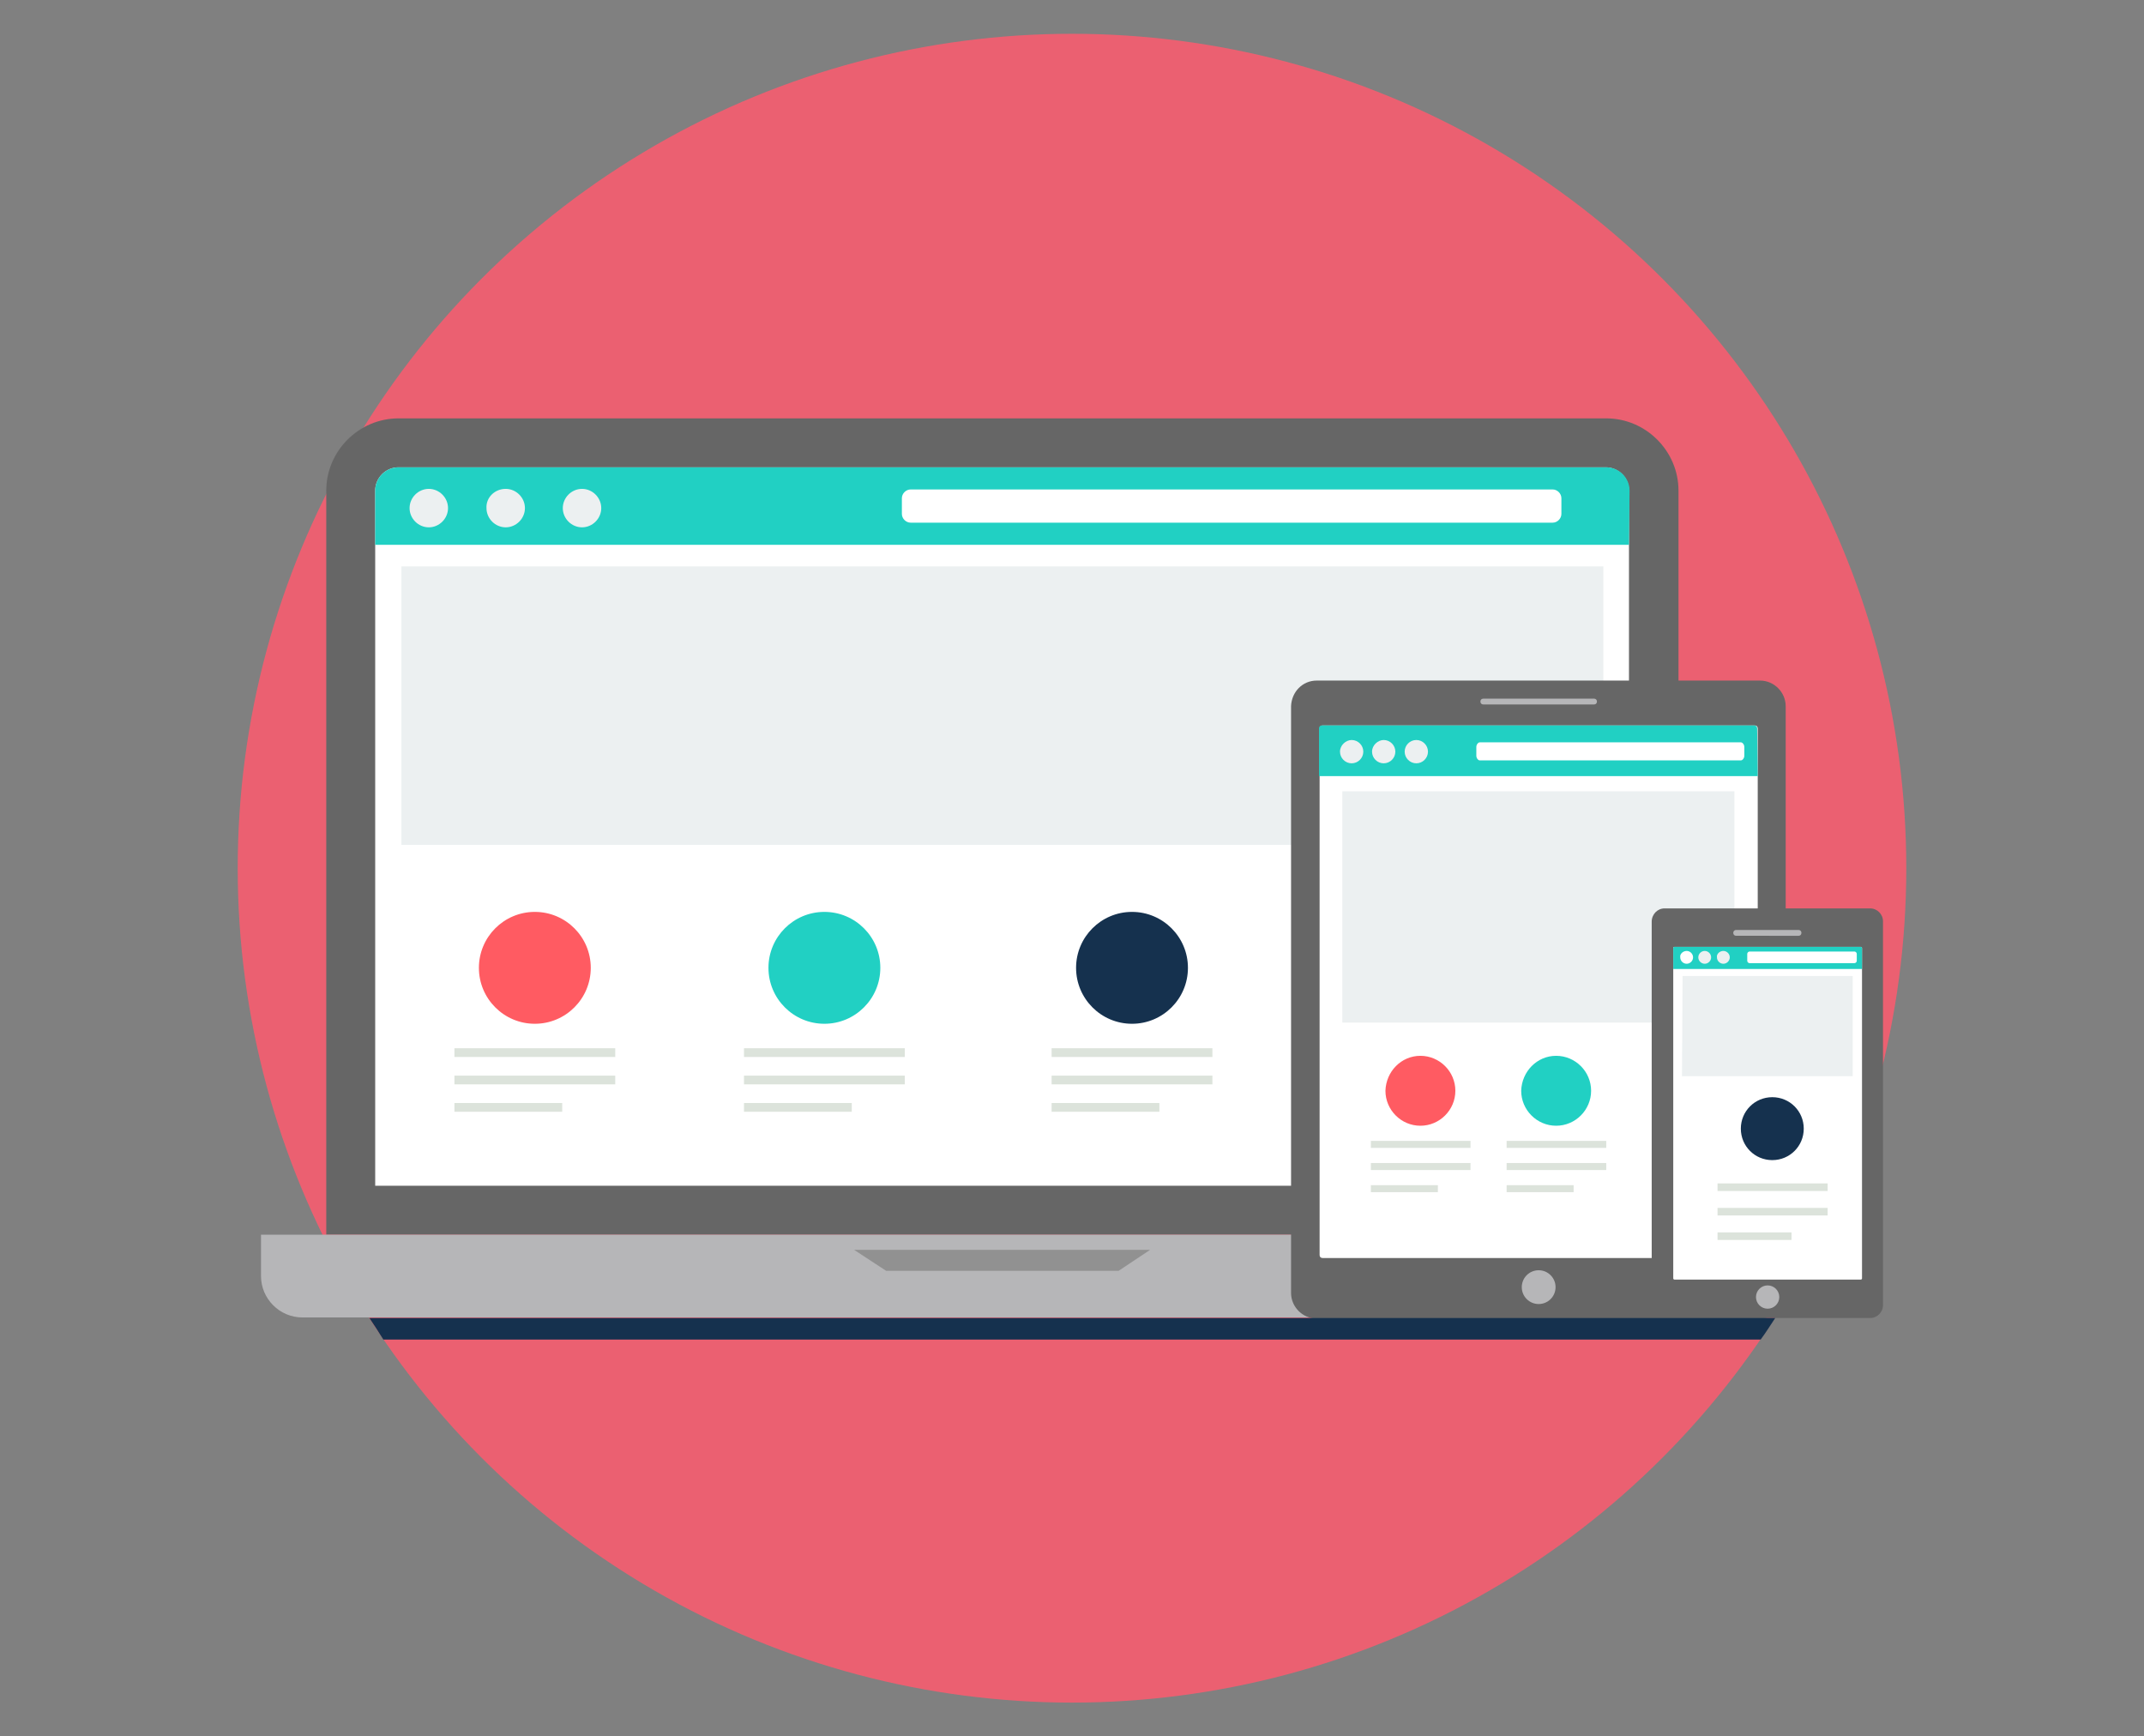
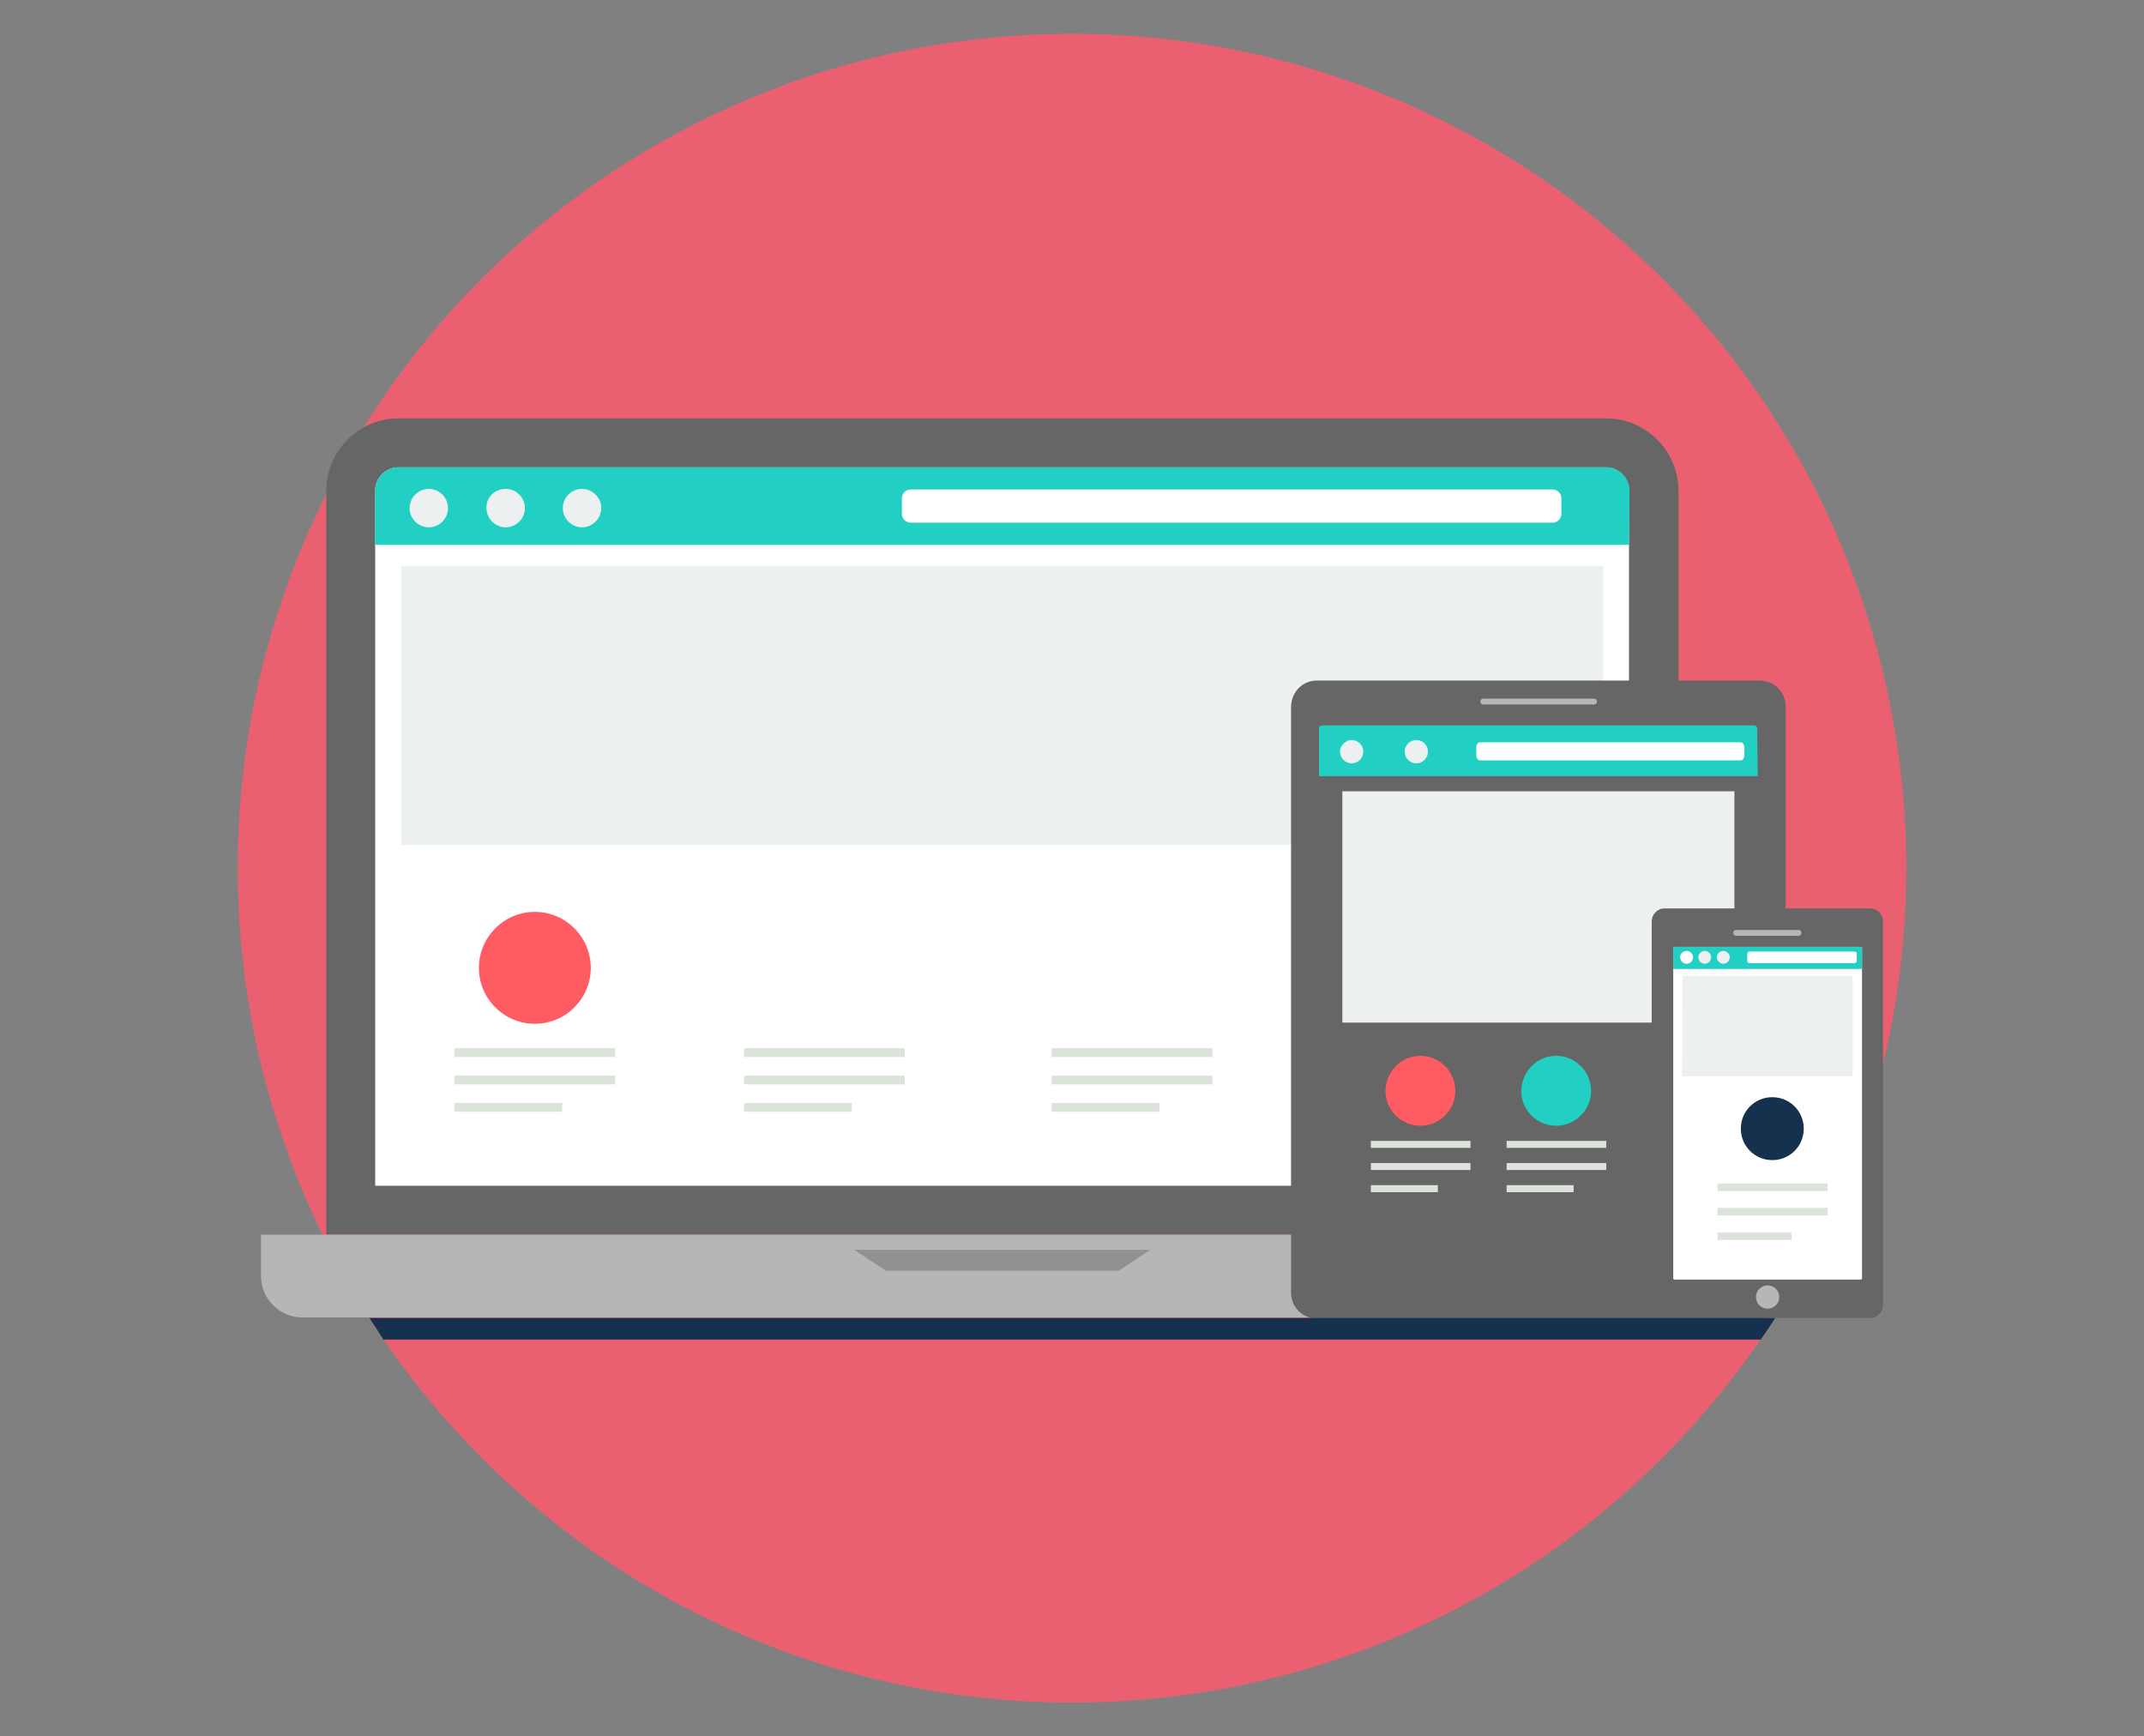
<svg xmlns="http://www.w3.org/2000/svg" version="1.1" id="Layer_1" x="0px" y="0px" viewBox="0 0 368 298" style="enable-background:new 0 0 368 298;" xml:space="preserve">
  <rect x="0" y="0" width="368" height="298" fill="#808080" stroke="none" />
  <style type="text/css">
	.st0{fill:#EB6071;}
	.st1{fill:#666666;}
	.st2{fill:#FFFFFF;}
	.st3{fill:#ECF0F1;}
	.st4{fill:#B6B6B8;}
	.st5{fill:#919191;}
	.st6{fill:#21D0C3;}
	.st7{fill:#FF5B62;}
	.st8{fill:#DCE3DB;}
	.st9{fill:#15314E;}
</style>
  <circle class="st0" cx="184" cy="149" r="143.2" />
  <path class="st1" d="M68.4,71.8h207.3c6.8,0,12.4,5.6,12.4,12.4v127.7H56V84.2C56,77.4,61.6,71.8,68.4,71.8z" />
  <path class="st2" d="M64.4,203.5h215.2V84.2c0-2.2-1.8-4-4-4H68.4c-2.2,0-4,1.8-4,4L64.4,203.5L64.4,203.5L64.4,203.5z" />
  <path class="st3" d="M68.9,97.2h206.3V145H68.9V97.2z" />
  <path class="st4" d="M44.8,211.9h254.5v7.1c0,3.9-3.2,7.1-7.1,7.1H51.9c-3.9,0-7.1-3.2-7.1-7.1L44.8,211.9L44.8,211.9z" />
  <path class="st5" d="M146.6,214.5h50.8l-5.4,3.6h-39.9L146.6,214.5L146.6,214.5z" />
  <path class="st1" d="M226,116.8h76.1c2.4,0,4.4,2,4.4,4.4v100.7c0,2.4-2,4.4-4.4,4.4H226c-2.4,0-4.4-2-4.4-4.4V121.2  C221.7,118.7,223.6,116.8,226,116.8z" />
-   <path class="st2" d="M227,124.5h74.2c0.3,0,0.5,0.2,0.5,0.5v90.4c0,0.3-0.2,0.5-0.5,0.5H227c-0.3,0-0.5-0.2-0.5-0.5V125  C226.5,124.8,226.7,124.5,227,124.5z" />
-   <circle class="st4" cx="264.1" cy="220.9" r="2.9" />
  <path class="st3" d="M230.4,135.8h67.3v39.7h-67.3V135.8z" />
  <path class="st1" d="M285.7,155.9H321c1.2,0,2.2,1,2.2,2.2V224c0,1.2-1,2.2-2.2,2.2h-35.3c-1.2,0-2.2-1-2.2-2.2v-65.8  C283.5,156.9,284.5,155.9,285.7,155.9z" />
  <path class="st2" d="M287.4,162.5h32c0.1,0,0.2,0.1,0.2,0.2v56.7c0,0.1-0.1,0.2-0.2,0.2h-32c-0.1,0-0.2-0.1-0.2-0.2v-56.7  C287.2,162.6,287.3,162.5,287.4,162.5z" />
  <g>
    <circle class="st4" cx="303.4" cy="222.6" r="2" />
    <path class="st4" d="M298,159.6h10.7c0.3,0,0.5,0.2,0.5,0.5v0c0,0.3-0.2,0.5-0.5,0.5H298c-0.3,0-0.5-0.2-0.5-0.5v0   C297.5,159.8,297.7,159.6,298,159.6z" />
  </g>
  <path class="st6" d="M279.6,93.5H64.4v-9.3c0-2.2,1.8-4,4-4h207.3c2.2,0,4,1.8,4,4L279.6,93.5L279.6,93.5L279.6,93.5z" />
  <path class="st2" d="M156.3,84h110.2c0.8,0,1.5,0.7,1.5,1.5v2.7c0,0.8-0.7,1.5-1.5,1.5H156.3c-0.8,0-1.5-0.7-1.5-1.5v-2.7  C154.8,84.7,155.5,84,156.3,84z" />
  <g>
    <path class="st3" d="M73.6,83.9c1.8,0,3.3,1.5,3.3,3.3c0,1.8-1.5,3.3-3.3,3.3c-1.8,0-3.3-1.5-3.3-3.3   C70.3,85.4,71.8,83.9,73.6,83.9z" />
    <path class="st3" d="M86.8,83.9c1.8,0,3.3,1.5,3.3,3.3c0,1.8-1.5,3.3-3.3,3.3c-1.8,0-3.3-1.5-3.3-3.3   C83.4,85.4,84.9,83.9,86.8,83.9z" />
    <path class="st3" d="M99.9,83.9c1.8,0,3.3,1.5,3.3,3.3c0,1.8-1.5,3.3-3.3,3.3c-1.8,0-3.3-1.5-3.3-3.3   C96.6,85.4,98.1,83.9,99.9,83.9z" />
  </g>
  <path class="st7" d="M91.8,156.5c5.3,0,9.6,4.3,9.6,9.6c0,5.3-4.3,9.6-9.6,9.6c-5.3,0-9.6-4.3-9.6-9.6  C82.2,160.8,86.5,156.5,91.8,156.5z" />
-   <path class="st6" d="M141.5,156.5c5.3,0,9.6,4.3,9.6,9.6c0,5.3-4.3,9.6-9.6,9.6c-5.3,0-9.6-4.3-9.6-9.6  C131.9,160.8,136.2,156.5,141.5,156.5z" />
  <g>
    <path class="st8" d="M78,179.9h27.6v1.5H78V179.9L78,179.9z M78,189.3h18.5v1.5H78L78,189.3L78,189.3z M78,184.6h27.6v1.5H78V184.6   L78,184.6z" />
    <path class="st8" d="M127.7,179.9h27.6v1.5h-27.6V179.9z M127.7,189.3h18.5v1.5h-18.5V189.3z M127.7,184.6h27.6v1.5h-27.6V184.6z" />
  </g>
-   <path class="st9" d="M194.3,156.5c5.3,0,9.6,4.3,9.6,9.6c0,5.3-4.3,9.6-9.6,9.6c-5.3,0-9.6-4.3-9.6-9.6  C184.7,160.8,189,156.5,194.3,156.5z" />
  <path class="st8" d="M180.5,179.9h27.6v1.5h-27.6L180.5,179.9L180.5,179.9z M180.5,189.3H199v1.5h-18.5L180.5,189.3L180.5,189.3z   M180.5,184.6h27.6v1.5h-27.6L180.5,184.6L180.5,184.6z" />
  <path class="st7" d="M243.8,181.2c3.3,0,6,2.7,6,6s-2.7,6-6,6c-3.3,0-6-2.7-6-6C237.9,183.9,240.5,181.2,243.8,181.2z" />
  <path class="st8" d="M235.3,195.8h17.1v1.2h-17.1V195.8z M235.3,203.4h11.5v1.2h-11.5V203.4z M235.3,199.6h17.1v1.2h-17.1V199.6z" />
  <path class="st6" d="M267.1,181.2c3.3,0,6,2.7,6,6s-2.7,6-6,6c-3.3,0-6-2.7-6-6C261.2,183.9,263.8,181.2,267.1,181.2z" />
  <path class="st8" d="M258.6,195.8h17.1v1.2h-17.1V195.8z M258.6,203.4h11.5v1.2h-11.5V203.4z M258.6,199.6h17.1v1.2h-17.1V199.6z" />
  <path class="st6" d="M301.7,133.2h-75.3V125c0-0.3,0.2-0.5,0.5-0.5h74.2c0.3,0,0.5,0.2,0.5,0.5L301.7,133.2L301.7,133.2z" />
  <g>
    <path class="st3" d="M232,127c1.1,0,2,0.9,2,2s-0.9,2-2,2c-1.1,0-2-0.9-2-2S231,127,232,127z" />
-     <path class="st3" d="M237.5,127c1.1,0,2,0.9,2,2s-0.9,2-2,2c-1.1,0-2-0.9-2-2S236.5,127,237.5,127z" />
    <path class="st3" d="M243.1,127c1.1,0,2,0.9,2,2s-0.9,2-2,2c-1.1,0-2-0.9-2-2S242,127,243.1,127z" />
  </g>
  <path class="st2" d="M254,127.4h44.8c0.3,0,0.6,0.4,0.6,0.8v1.5c0,0.4-0.3,0.8-0.6,0.8H254c-0.3,0-0.6-0.4-0.6-0.8v-1.5  C253.4,127.8,253.7,127.4,254,127.4z" />
  <path class="st6" d="M319.6,166.3h-32.4v-3.6c0-0.1,0.1-0.2,0.2-0.2h32c0.1,0,0.2,0.1,0.2,0.2L319.6,166.3L319.6,166.3z" />
  <path class="st2" d="M289.5,163.2c0.6,0,1.1,0.5,1.1,1.1c0,0.6-0.5,1.1-1.1,1.1c-0.6,0-1.1-0.5-1.1-1.1  C288.3,163.7,288.9,163.2,289.5,163.2z" />
  <g>
    <path class="st3" d="M292.6,163.2c0.6,0,1.1,0.5,1.1,1.1c0,0.6-0.5,1.1-1.1,1.1c-0.6,0-1.1-0.5-1.1-1.1   C291.5,163.7,292,163.2,292.6,163.2z" />
    <path class="st3" d="M295.8,163.2c0.6,0,1.1,0.5,1.1,1.1c0,0.6-0.5,1.1-1.1,1.1c-0.6,0-1.1-0.5-1.1-1.1   C294.6,163.7,295.2,163.2,295.8,163.2z" />
  </g>
  <path class="st2" d="M300.3,163.3h18c0.2,0,0.4,0.2,0.4,0.4v1.2c0,0.2-0.2,0.4-0.4,0.4h-18c-0.2,0-0.4-0.2-0.4-0.4v-1.2  C299.9,163.5,300.1,163.3,300.3,163.3z" />
  <path class="st3" d="M288.8,167.5H318v17.2h-29.3L288.8,167.5L288.8,167.5z" />
  <path class="st9" d="M304.2,188.3c3,0,5.4,2.4,5.4,5.4c0,3-2.4,5.4-5.4,5.4s-5.4-2.4-5.4-5.4C298.8,190.7,301.2,188.3,304.2,188.3z" />
  <path class="st8" d="M294.8,203.1h18.9v1.3h-18.9V203.1z M294.8,211.5h12.7v1.3h-12.7V211.5z M294.8,207.3h18.9v1.3h-18.9V207.3z" />
  <path class="st9" d="M63.4,226.2h241.3c-0.8,1.2-1.6,2.5-2.5,3.7H65.8C65,228.6,64.2,227.4,63.4,226.2z" />
  <path class="st4" d="M254.6,119.9h19c0.3,0,0.5,0.2,0.5,0.5v0c0,0.3-0.2,0.5-0.5,0.5h-19c-0.3,0-0.5-0.2-0.5-0.5v0  C254.1,120.1,254.3,119.9,254.6,119.9z" />
</svg>